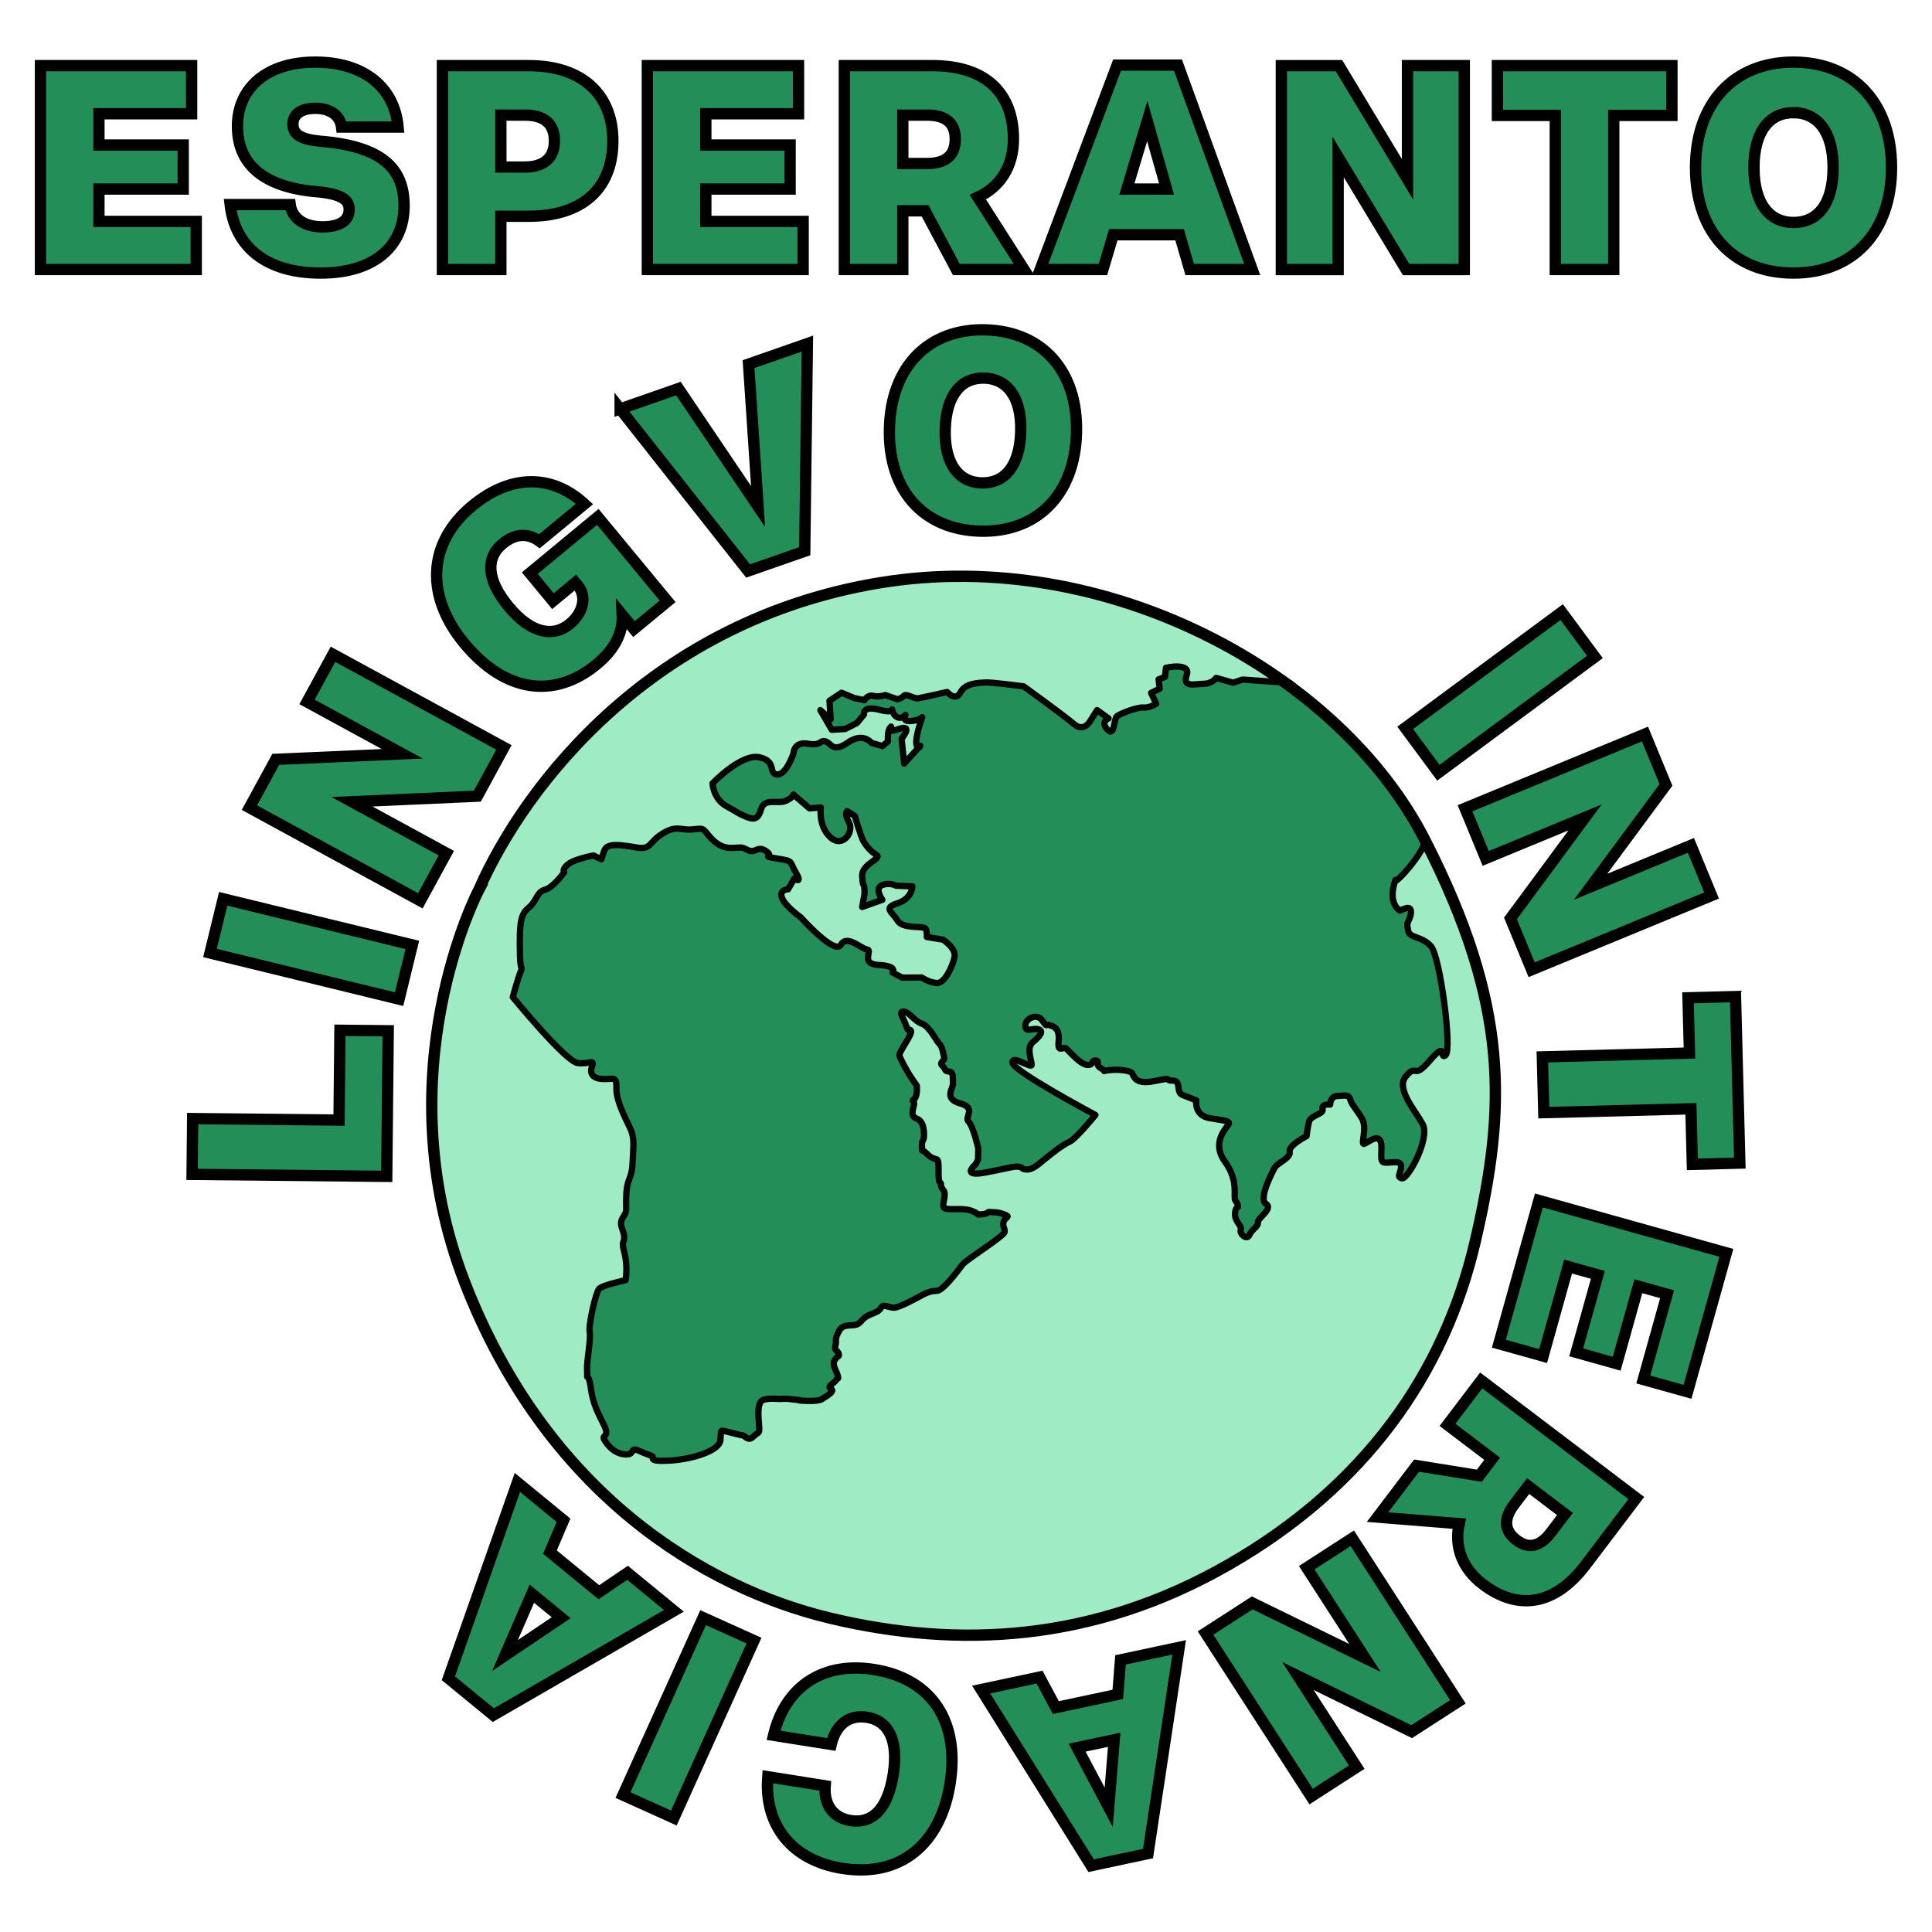
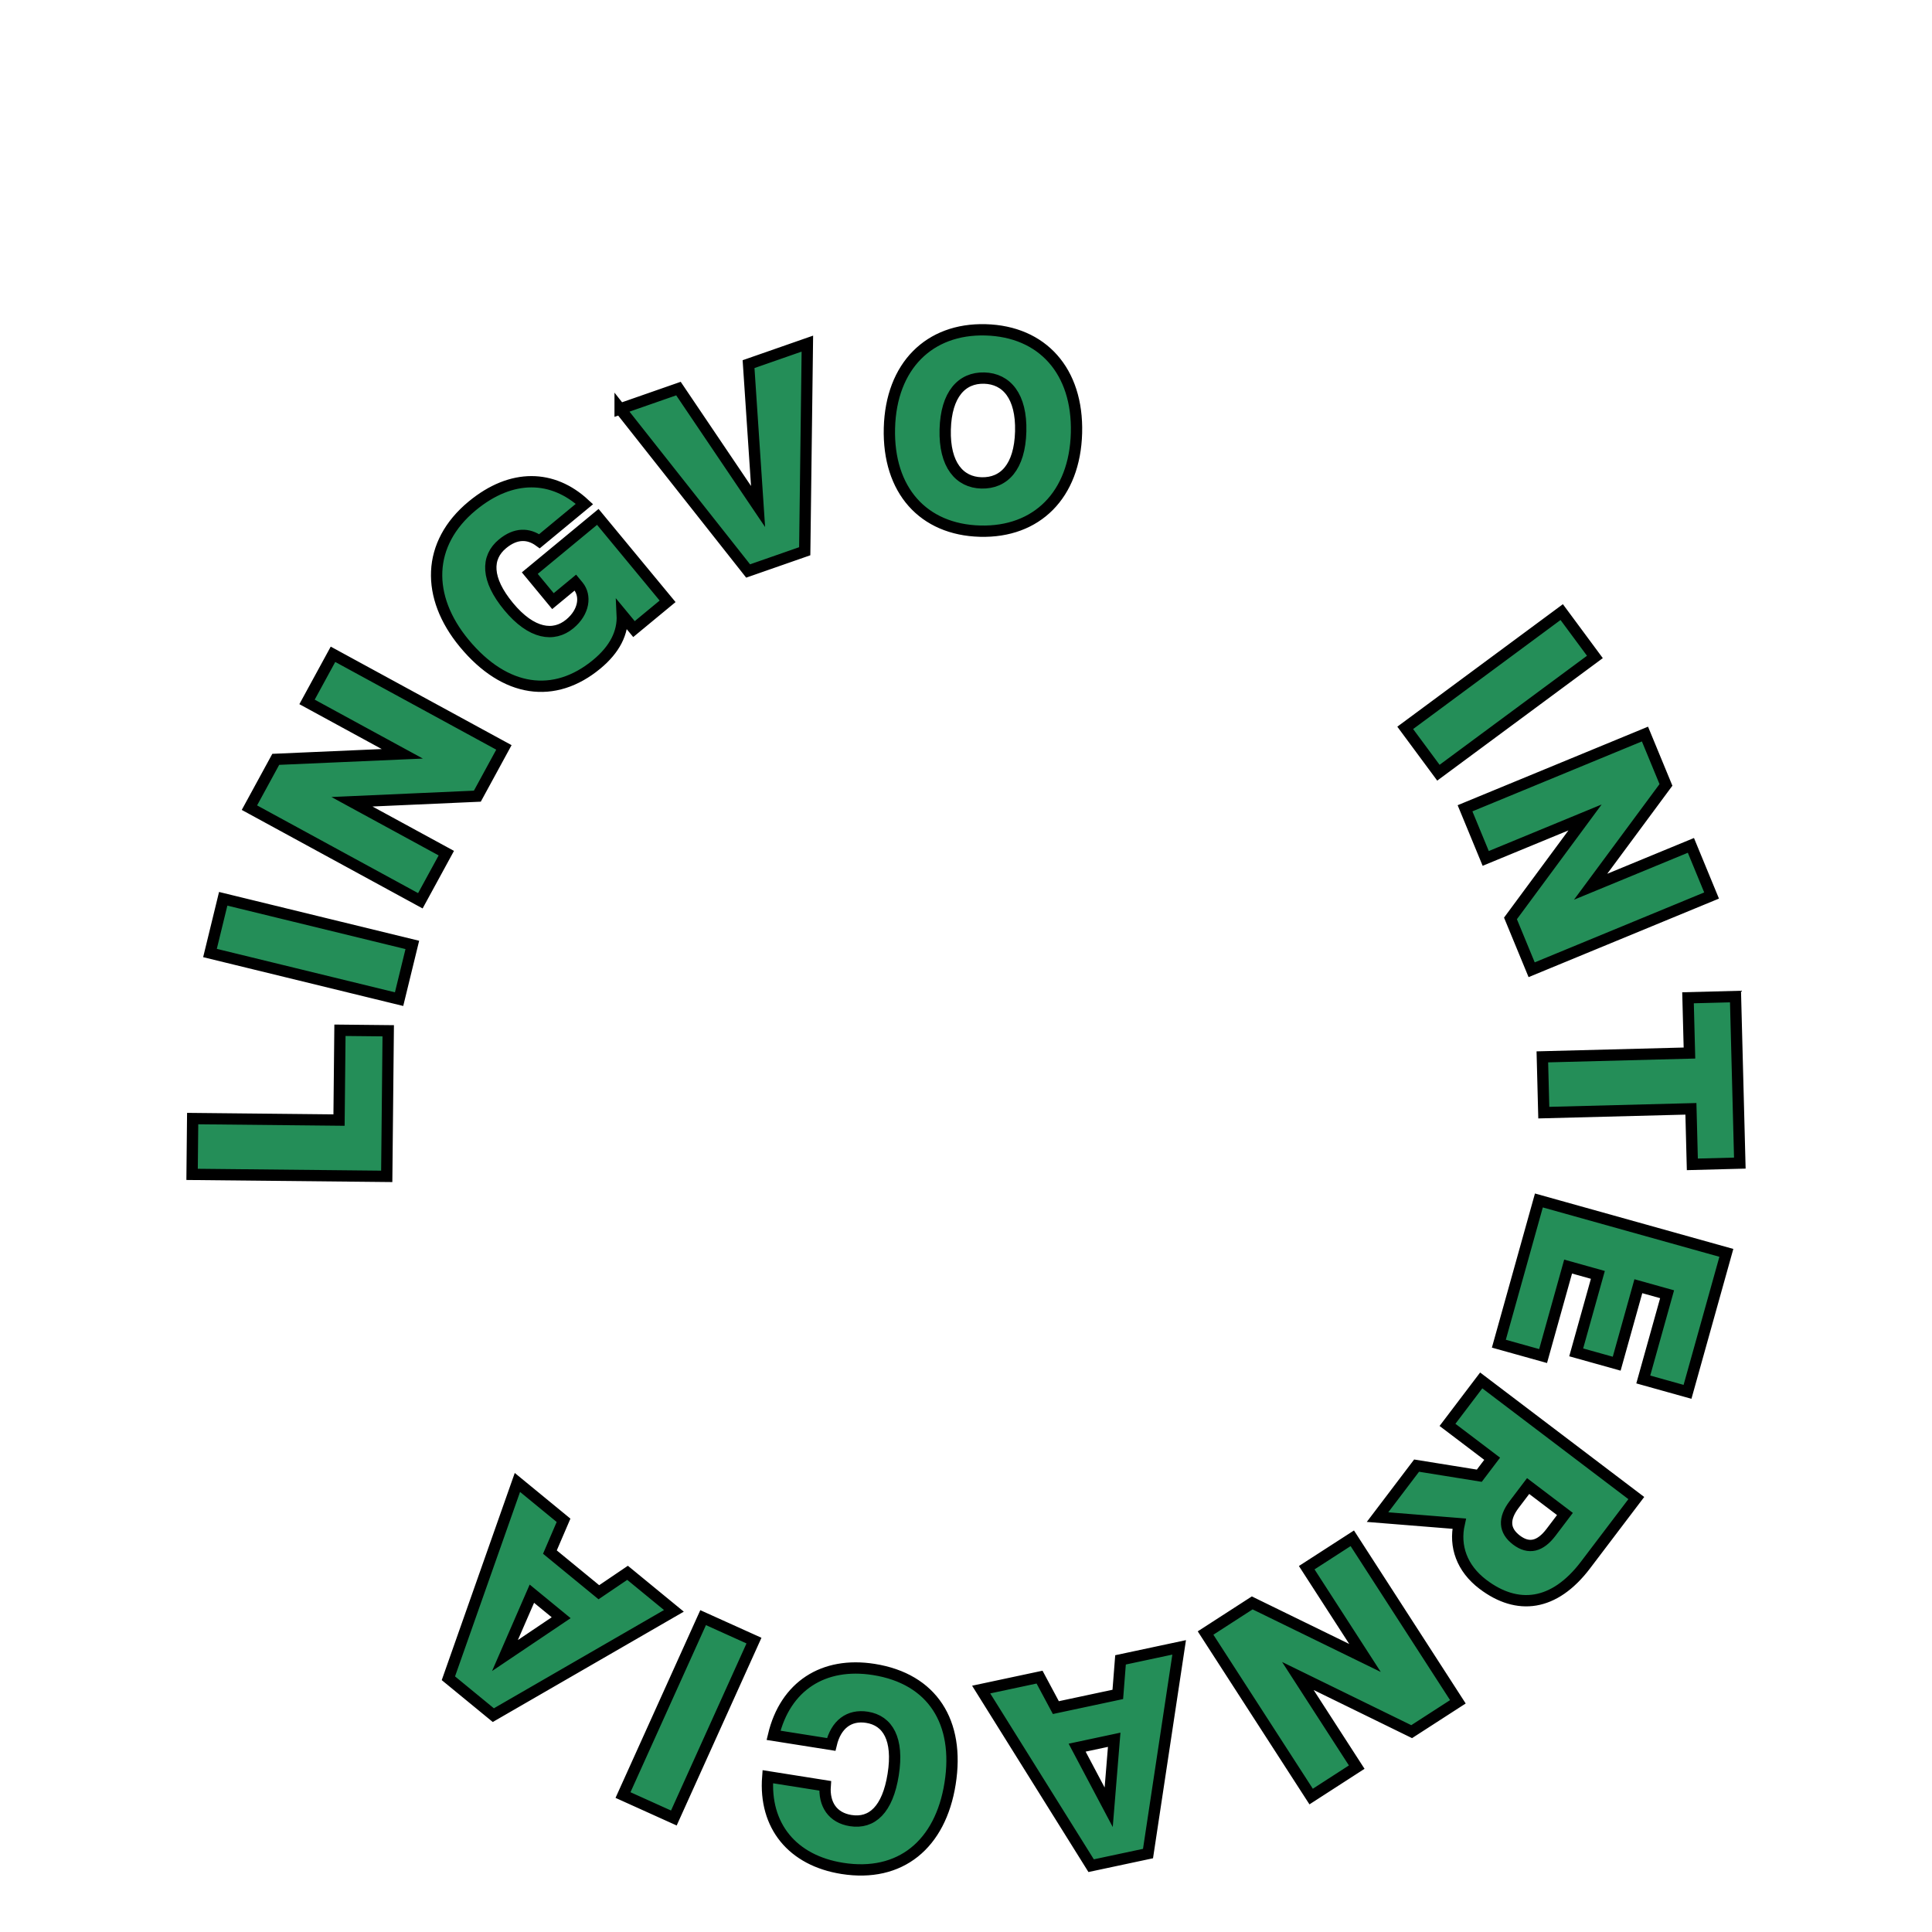
<svg xmlns="http://www.w3.org/2000/svg" height="2500" viewBox="0 0 192.756 192.756" width="2500">
-   <path clip-rule="evenodd" d="m0 0h192.756v192.756h-192.756z" fill="#fff" fill-rule="evenodd" />
  <path d="m19.165 117.168 19.42.198.148-14.526-4.816-.05-.092 8.96-14.603-.15zm1.785-22.086 18.867 4.603 1.32-5.41-18.868-4.602zm9.683-25.052 9.505 5.178-12.627.552-2.626 4.82 17.054 9.291 2.59-4.752-9.415-5.128 12.511-.557 2.65-4.866-17.053-9.29zm22.225-12.85 2.31 2.795 2.235-1.848.28.34c.793.957.62 2.578-.836 3.782-1.597 1.32-3.814 1.036-6.107-1.738-2.244-2.714-2.259-4.886-.602-6.255 1.317-1.09 2.584-1.06 3.684-.258l4.49-3.712c-3.144-2.91-7.248-3.079-11.2.188-4.55 3.762-4.63 9.07-.803 13.7 4.092 4.95 9.016 5.582 13.227 2.1 1.796-1.484 2.635-3.152 2.546-4.926l1.171 1.417 3.353-2.771-6.962-8.423zm9.012-16.383 12.77 16.17 5.648-1.97.263-20.714-5.868 2.047.949 14.203-7.942-11.765-5.82 2.03zm36.455-7.89c-5.617-.15-9.422 3.608-9.587 9.794-.166 6.213 3.381 10.141 9.05 10.293 5.643.15 9.448-3.607 9.613-9.794.166-6.186-3.407-10.141-9.076-10.293zm-.129 4.815c2.227.06 3.734 1.81 3.64 5.33-.095 3.546-1.667 5.187-3.92 5.127-2.173-.058-3.707-1.783-3.613-5.329.094-3.52 1.667-5.188 3.893-5.128zm57.616 23.347-15.613 11.55 3.311 4.475 15.613-11.55zm12.89 23.274-10.006 4.128 7.517-10.16-2.094-5.075-17.953 7.406 2.064 5.003 9.91-4.088-7.44 10.073 2.113 5.122 17.952-7.406zm4.449 15.083-4.737.123.143 5.513-14.677.381.144 5.565 14.678-.38.143 5.54 4.737-.124zm-.912 25.572-18.704-5.228-3.994 14.29 4.414 1.233 2.495-8.928 2.968.83-2.161 7.73 4.04 1.13 2.161-7.73 2.868.801-2.377 8.504 4.414 1.234zm-8.985 24.463-15.473-11.736-3.365 4.435 4.457 3.38-1.283 1.692-6.256-1.007-3.897 5.137 8.148.655c-.504 2.25.261 4.455 2.365 6.051 3.446 2.614 7.12 2.183 10.234-1.923zm-7.12 1.588-1.392 1.836c-1.064 1.403-2.205 1.707-3.443.768s-1.309-2.13-.23-3.554l1.393-1.836zm-20.774 25.257-5.872-9.093 11.354 5.554 4.611-2.978-10.534-16.315-4.547 2.935 5.815 9.006-11.253-5.494-4.655 3.006 10.534 16.315zm-20.823 8.624 3.108-20.572-5.85 1.247-.271 3.446-6.18 1.317-1.628-3.042-5.825 1.241 10.973 17.572zm-3.923-4.618-3.148-5.948 3.698-.788zm-34.014-3.05c-.383 4.894 2.45 8.358 7.438 9.148 5.78.916 9.79-2.382 10.753-8.469.969-6.112-1.753-10.45-7.61-11.378-5.038-.798-8.837 1.668-10.006 6.569l5.754.911c.474-1.996 1.786-2.994 3.576-2.71 2.071.328 3.168 2.18 2.609 5.709-.555 3.504-2.119 4.934-4.242 4.598-1.79-.284-2.682-1.605-2.544-3.47zm-9.37 4.121 7.994-17.7-5.074-2.291-7.993 17.7zm-18.011-10.263 18.016-10.406-4.624-3.794-2.863 1.938-4.884-4.007 1.361-3.17-4.604-3.778-6.886 19.537zm1.161-5.947 2.685-6.171 2.923 2.398z" fill="#248e58" stroke="#000" stroke-width="1.128" />
  <g clip-rule="evenodd">
-     <path d="m47.756 88.885s-9.541 18.124-1.405 39.108c8.134 20.978 23.838 30.466 36.493 33.466 12.65 3.003 26.103 2.4 39.613-5.361 13.515-7.756 21.495-18.99 24.562-32.238 3.073-13.246 3.433-23.398-5.04-39.97-8.467-16.564-31.683-29.297-54.258-25.59-22.575 3.705-35.313 19.995-39.965 30.585z" fill="#9febc3" fill-rule="evenodd" />
-     <path d="m62.417 127.723s-2.297.487-2.642.858c-.346.377-1.085 3.674-.942 4.308.137.628-.284 2.832-.263 3.653l.015.822s.214-.082.385 1.264c.18 1.349.691 2.317.946 2.857.249.536.608 1.08.568 1.485-.04.407-.438.27-.173.705s.888 1.315 2.005 1.426c1.106.111.489-.77 1.37-.38.882.397 1.08.417 1.378.55.285.13-.567.563 1.588.461 2.152-.087 5.108-.917 5.22-2.034.111-1.112-.108-1.031.694-.853.801.188 1.199.325 1.501.355.303.03.548.67 1.112.111.572-.556.628-.142.539-1.277-.093-1.132-.103-2.055.335-2.317.437-.265 1.648-.144 1.648-.144l.72-.025 1.312.131s-.411.056.914.091c1.33.03 1.46-.26 1.46-.26s1.3-.69.81-.944c-.485-.254.362-.583.5-.873.131-.29.3.03.152-.496-.158-.527-.614-1.086-.256-1.556.357-.482.438-.265.367-.583-.077-.317-.486-.255-.326-.847.162-.598-.164-.422.345-1.4.503-.975 1.567-.249 2.137-.914.583-.66.781-.64 1.531-.97.745-.331.38-.776 1.086-.608.695.172.684.274 1.649-.144.958-.415 1.942-1.026 2.367-1.186.433-.162.433-.162 1.04-.21.618-.036 2.157-2.135 2.515-2.608.357-.481 4.171-2.857 4.211-3.259.04-.401-.253-.547-.096-1.035.147-.496.76-.435.07-.71-.694-.275-.999-.202-1.409-.243s-.122.193-.848.223c-.714.032-.01.102-.887-.294-.878-.39-2.137-.111-2.735-.274-.587-.161.233-1.307-.22-1.861-.46-.563-.045-.522-.33-.75-.286-.235.009-2.148-.29-2.283-.29-.126-.5-.05-1.06-.618-.558-.567-.418.062-.446-.658-.03-.72.147-.497.188-.904.04-.402.066-1.628-.72-1.906-.792-.29-.185-1.244-.255-1.568-.067-.31-.296-.127.04-.402.324-.27.234-1.308.234-1.308s-.538-.765-.808-1.203c-.255-.432-.863-1.52-.934-1.83-.066-.316 1.329-2.122 1.16-2.441-.172-.326-.233.28-.46-.452-.234-.74-.873-1.527-.264-1.466.608.06 1.024.928 1.821 1.208.792.284 1.456 1.78 1.741 2.013.286.23.405 1.066.477 1.38s-.557.455-.183.8c.371.34.153.527.659.578.512.051.352.65.4 1.163.046.521-.979 1.542.716 2.014 1.69.477.374 1.371.838 1.82.466.459.966 2.654.966 2.654l-.016 1.127-.248.486s-1.562 1.278.938.817c2.501-.473 2.82-.64 3.333-.59.506.05.183.219.791.28.603.06 1.279-.584 1.623-.858.33-.275 2.004-1.64 2.642-1.884.639-.245 2.627-2.7 2.627-2.7s-8.26-4.403-8.281-5.224c-.015-.827 1.975.703 1.923.192-.045-.522-.542-1.694.127-2.241.669-.548 1.136-1.112.533-1.278-.598-.163-1.264.39-1.297-.335-.032-.715 1.152-1.32 1.688-.543.543.766.281.331.772.483.496.147.985.401.863 1.623-.121 1.208.466.452.745.689.285.234 1.375 1.566 2.09 1.637.71.071.357-.481.869-.43.506.05-.149.397.53.776.685.377-.126.296.802.183.928-.107 2.141.014 2.318.334.176.321.29 1.152 2.282.74 1.985-.416.822-.02 1.74-.032.919-.01.291 1.152.98 1.43l1.38.543s-.254 1.512 1.354 1.775c1.613.26 2.02.3 1.877.6-.127.29-1.805 1.762-.374 3.739 1.446 1.99.777 3.563 1.05 3.893.28.33.25.633.25.633s-.321.077-.29.791c.031.72.71 1.097.568 1.496-.142.39.614 1.082.873.49.259-.582.897-.827.836-1.247-.056-.411 1.577-1.373.806-1.856-.772-.483.614-3.115.871-3.598s1.633-.96 1.49-1.588 1.694-1.567 1.694-1.567.071-.716.238-1.41c.173-.7 1.516-.766 1.36-1.299-.152-.526.756-.435.756-.435s-.015-.822.705-.853c.714-.025 1.141-.188 1.292.335.152.533.533.868 1.145 1.857.62.98-.165 2.735.26 2.578.424-.158 1.212-.9 1.566-.355s-.096 1.933.3 2.172c.378.244 1.77-.328 1.801.386.03.726-.513 1.072.076 1.239.599.157 2.86-4.008 2.079-5.414-.782-1.412-2.708-3.55-1.666-4.769 1.13-1.332.673.437 2.364-1.545 1.856-2.17.929-.01 1.592-.558.67-.547-.549-9.873-1.468-10.882-.918-1.014-2.141-.795-2.263-1.519-.132-.735-.142-.633.122-1.218.253-.59.223-1.204-.306-1.051-.527.147-.64.245-.64.245s-1.293-.677-.446-3.058c-.249.704 3.145-2.97 2.891-4.015-.79-3.32-9.921-12.754-9.921-12.754l-3.51-2.885-4.71-.34-.949.316-1.695-.478s-.36.578-1.279.589c-.929.01-2.086.405-1.654-.882.431-1.283-2.076-.72-2.076-.72l-.091.914-.639.24.113.933-.857.42.501 1.076s-.653.446-1.264.385c-.608-.061-2.307.594-2.643.864-.335.269-.212 2.121-.953 1.338-.741-.79.111-1.117.111-1.117l-1.143-.826-.729 1.147s-.618 1.067-1.562.255c-.938-.816-5.039-3.777-5.039-3.777s-3.332-.436-3.852-.386c-.51.052-1.938.012-2.449.981-.503.975-1.33-.03-1.33-.03s-2.506.57-2.912.631c-.423.055-1.18-.523-1.421-.245-.228.28-.643.339-.643.339l-1.189-.416s-.734.224-1.228.077c-.501-.153-.862.425-.862.425l-1.005-.203-1.273-.533-1.208.802.123 1.852-1.03-.918 1.135 1.954 1.333-.073 1.182-.598.7-.848s-.204-.943 1.582-.461c1.797.483.974-.511 1.308.234.33.75.964.613 1.194.319.233-.28-.463.573.455.562.924-.01 1.27-.39 1.27-.39s-.71 1.98-.579 2.705c.132.736.391.148.391.148l-1.612 1.78-.257-2.484s1.268-1.508-.316-.955c-1.593.564-.456-.556-.802-.177-.34.372-.238 1.405-.238 1.405l-.558.46-1.09-.314s-.813-1.101-2.36-.03c-1.541 1.071-1.638.041-2.236-.121s-.356.476-1.76.23c-1.41-.239-1.43.985-1.43.985s-.729 2.175-1.642 2.084c-.914-.092.03-1.328-1.771-1.714-1.808-.381-4.657 2.602-4.657 2.602s.051 1.542 1.405 2.289c1.36.75.964.613 1.843.999.877.396 1.297.34 1.612-.75.31-1.098 1.679-.453 2.429-.783s.78-.64.78-.64l1.605 1.387 1.132-.093s-.285 1.817.924 2.953c1.216 1.152 2.404-.472 1.893-1.445-.528-.97-.194-1.142-.194-1.142l.77.488s.604 2.106.87 2.54c.259.438.714.995 1.298 1.356.572.366-1.521.868-1.437 2.11.077 1.234.138.623.2 1.04.06.412.02.817.02.817l-.223 1.208 2.014-.715s-.812-1.107-.061-1.446c.75-.33 1.43.04 1.43.04l1.627.066s-.02 1.223-1.489 1.69c-1.492.465-.504.867.02 1.74.528.866 2.608.466 2.786.795.174.315.123.827.123.827l1.608.263s1.349.852 1.156 1.755c-.193.898-.983 2.659-1.79 2.578-.817-.081-1.481-.554-1.481-.554l-1.944.012-.974-.51s.577-.653-1.354-.749c-1.939-.09-.573-1.491-1.176-1.551-.613-.062-2-1.532-2.618-.468-.618 1.067-4.018-2.753-4.018-2.753s-1.527-1.07-1.853-1.922c-.322-.846.603-.862.603-.862l.617-1.061s.863.597.163-.598c-.7-1.196-.194-1.143-1.91-1.411-1.709-.28-.182-.127-1.05-.725-.857-.603-1.04.199-1.725-.07-.695-.275-.376-.346-1.613-.264-1.239.076-1.98-.715-2.521-1.38-.554-.664-.462-.552-1.589-.457-1.137.087-1.496-.458-2.913.42-1.413.879-1.08 1.635-2.591 1.375-1.506-.253-2.913-.491-3.201.3-.284.786-.294.888-.294.888l-.782-.387s-1.867.33-2.54.874c-.67.547-.383.787-.383.787s-1.069 1.522-1.911 1.746c-.842.219-.831 1.143-1.612 1.781-.781.64-.983 1.292-.893 4.819.04 1.644.315.954.04 1.644-.274.69-.759 2.48-.759 2.48s5.287 6.463 6.495 6.583c1.22.122 1.685-.45 1.406.341-.285.791.184 1.244 1.206 1.249 1.02 0 1.254-.28 1.231.943-.013 1.219.844 2.841 1.35 3.917.508 1.071.331 1.868.264 3.506-.06 1.628-.558 1.475-.629 3.205-.07 1.73.164 1.45-.325 2.222-.482.766.083 1.233.119 1.954.026.714-.341.269.036 1.638.338 1.373.104 2.68.104 2.68z" style="fill:#1d8852;fill-opacity:.941;fill-rule:evenodd;stroke:#050505;stroke-width:.63;stroke-linejoin:round;stroke-miterlimit:2.613" />
-     <path d="m47.774 88.776s-9.556 18.153-1.407 39.17c8.148 21.013 23.876 30.517 36.553 33.521 12.67 3.007 26.145 2.404 39.676-5.37 13.537-7.768 21.53-19.021 24.602-32.29 3.078-13.267 3.438-23.435-5.048-40.033-8.481-16.592-31.734-29.345-54.346-25.633s-35.37 20.028-40.03 30.635z" fill="none" stroke="#000" stroke-width="1.13" />
-   </g>
-   <path d="m4.038 6.549v20.342h15.541v-4.8h-9.709v-3.228h8.408v-4.394h-8.408v-3.12h9.249v-4.8zm35.682 6.13c-.352-3.96-3.39-6.483-8.272-6.483-4.828 0-7.757 2.577-7.757 6.401 0 3.635 2.387 6.076 7.974 6.537 2.36.217 3.174.787 3.174 1.763 0 1.112-.922 1.736-2.685 1.736-1.79 0-3.011-.84-3.201-2.224h-5.994c.488 4.258 3.634 6.835 9.032 6.835 5.451 0 8.326-2.767 8.326-6.7 0-3.715-2.142-5.94-8.353-6.455-2.007-.19-2.74-.705-2.74-1.709 0-.922.733-1.573 2.251-1.573s2.469.76 2.604 1.872zm4.42-6.13v20.342h5.83v-5.316h2.794c5.208 0 8.381-2.63 8.381-7.513 0-4.692-3.119-7.513-8.38-7.513zm5.83 4.936h2.387c1.926 0 2.957.841 2.957 2.577 0 1.682-1.03 2.604-2.957 2.604h-2.386zm14.617-4.936v20.342h15.543v-4.8h-9.71v-3.228h8.408v-4.394h-8.408v-3.12h9.249v-4.8zm19.653 0v20.342h5.832v-5.858h2.224l3.12 5.858h6.753l-4.61-7.215c2.196-1.003 3.552-3.037 3.552-5.804 0-4.53-2.685-7.323-8.082-7.323zm5.832 4.936h2.414c1.844 0 2.82.76 2.82 2.387 0 1.628-.948 2.441-2.82 2.441h-2.414zm21.38-4.99-7.676 20.396h6.265l1.031-3.472h6.618l1.004 3.472h6.238l-7.405-20.396zm3.01 5.587 1.926 6.78h-3.96zm25.962-5.533v11.337l-6.835-11.336h-5.75v20.342h5.668v-11.23l6.78 11.23h5.805v-20.344zm8.972 0v4.964h5.777v15.377h5.831v-15.377h5.805v-4.964zm29.531-.353c-5.886 0-9.764 4.042-9.764 10.524 0 6.51 3.824 10.524 9.764 10.524 5.913 0 9.791-4.042 9.791-10.524s-3.851-10.524-9.791-10.524zm0 5.045c2.332 0 3.96 1.79 3.96 5.48 0 3.715-1.6 5.478-3.96 5.478-2.278 0-3.933-1.763-3.933-5.479 0-3.689 1.6-5.479 3.933-5.479z" fill="#248e58" stroke="#000" stroke-width="1.128" />
+     </g>
</svg>